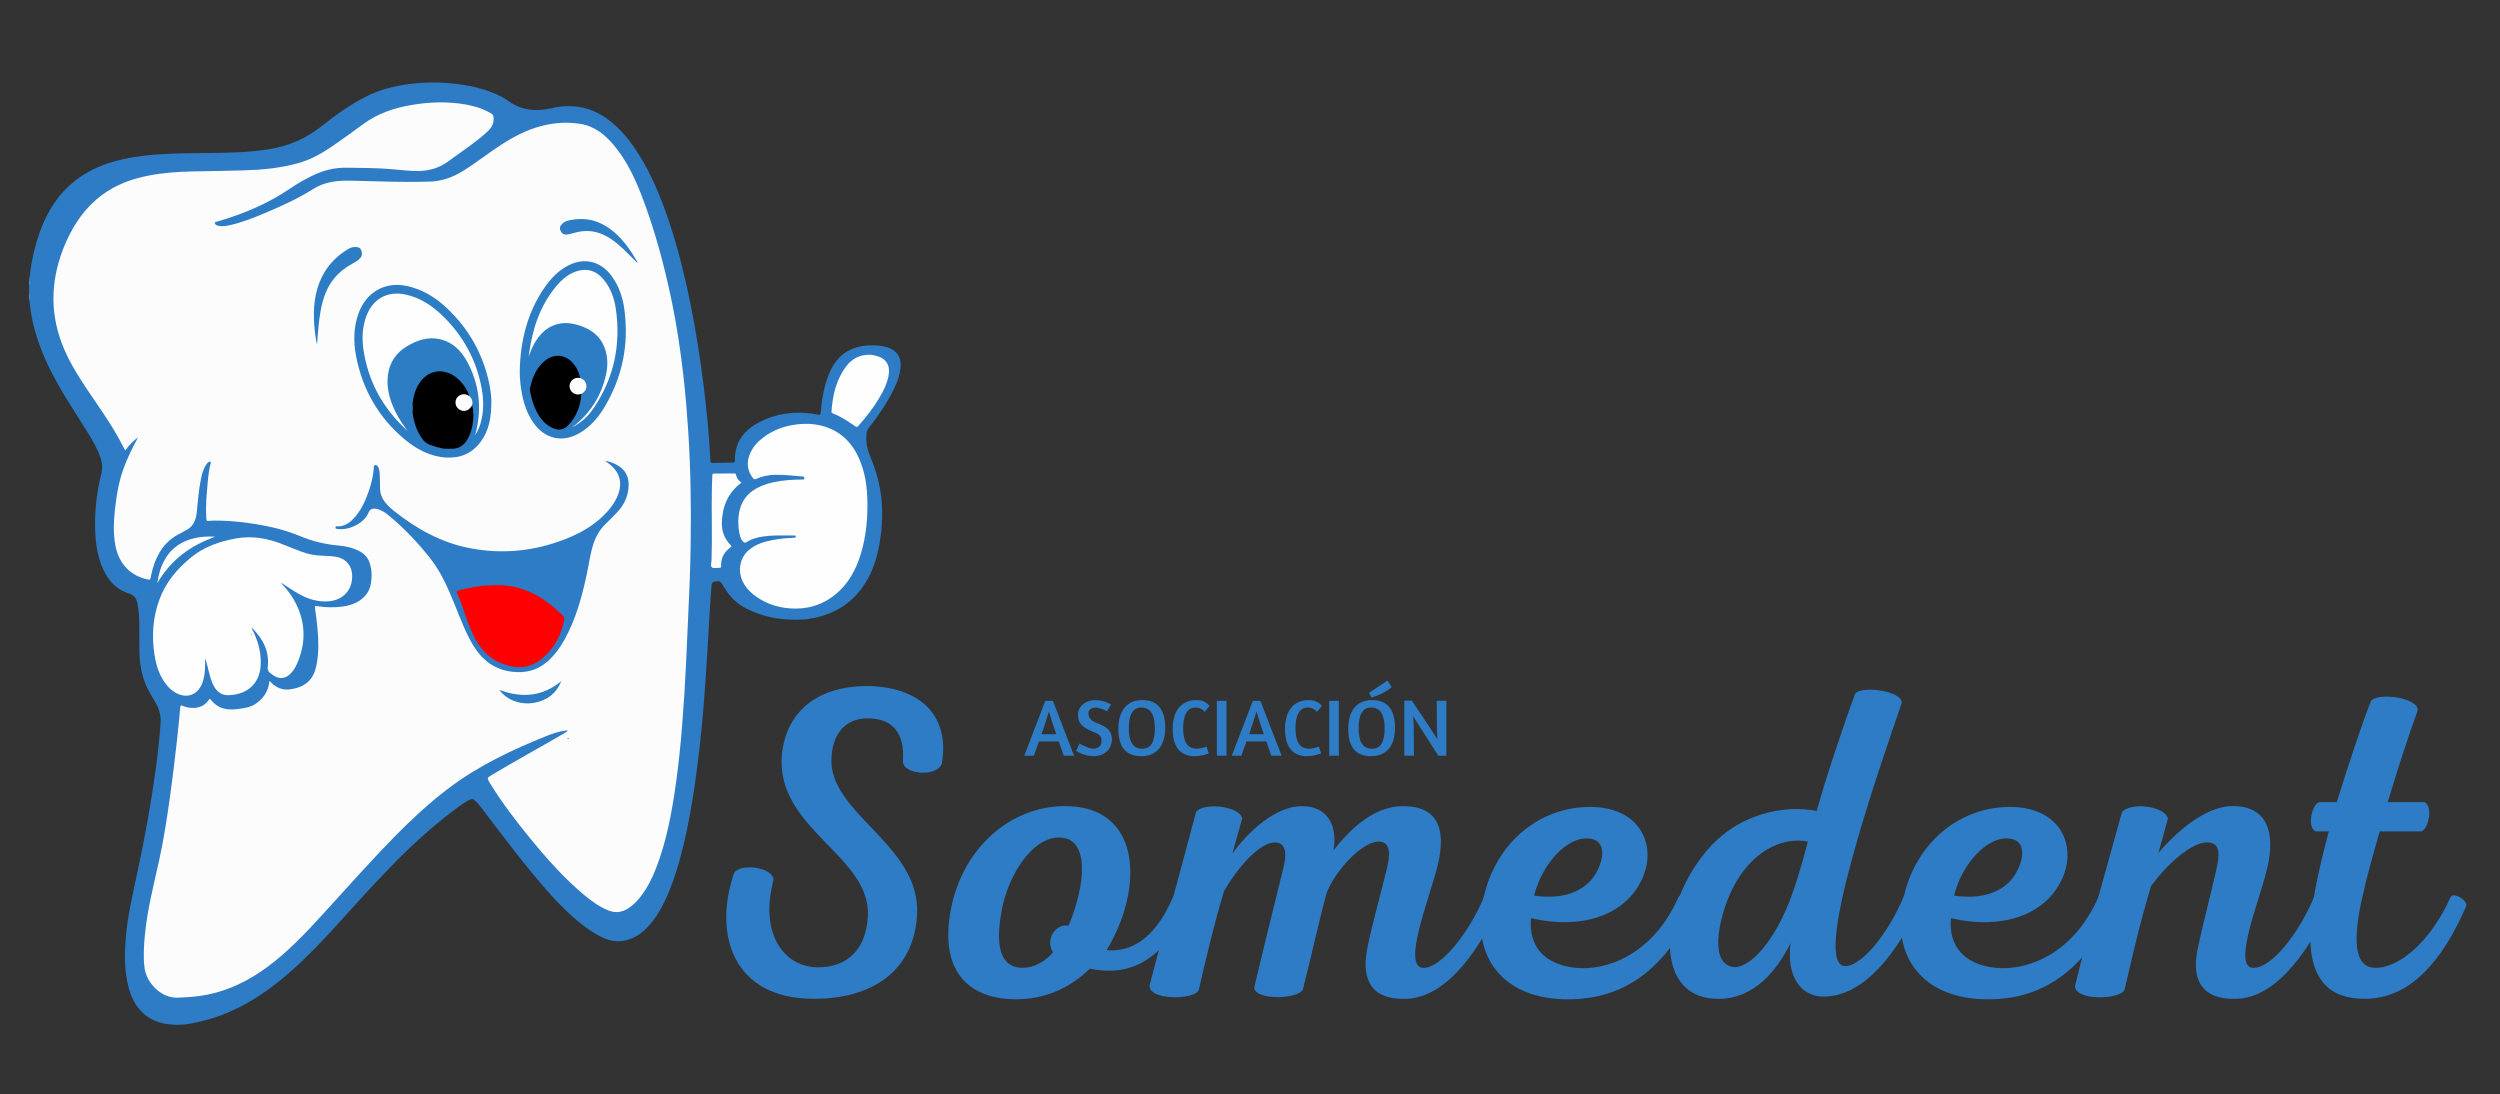
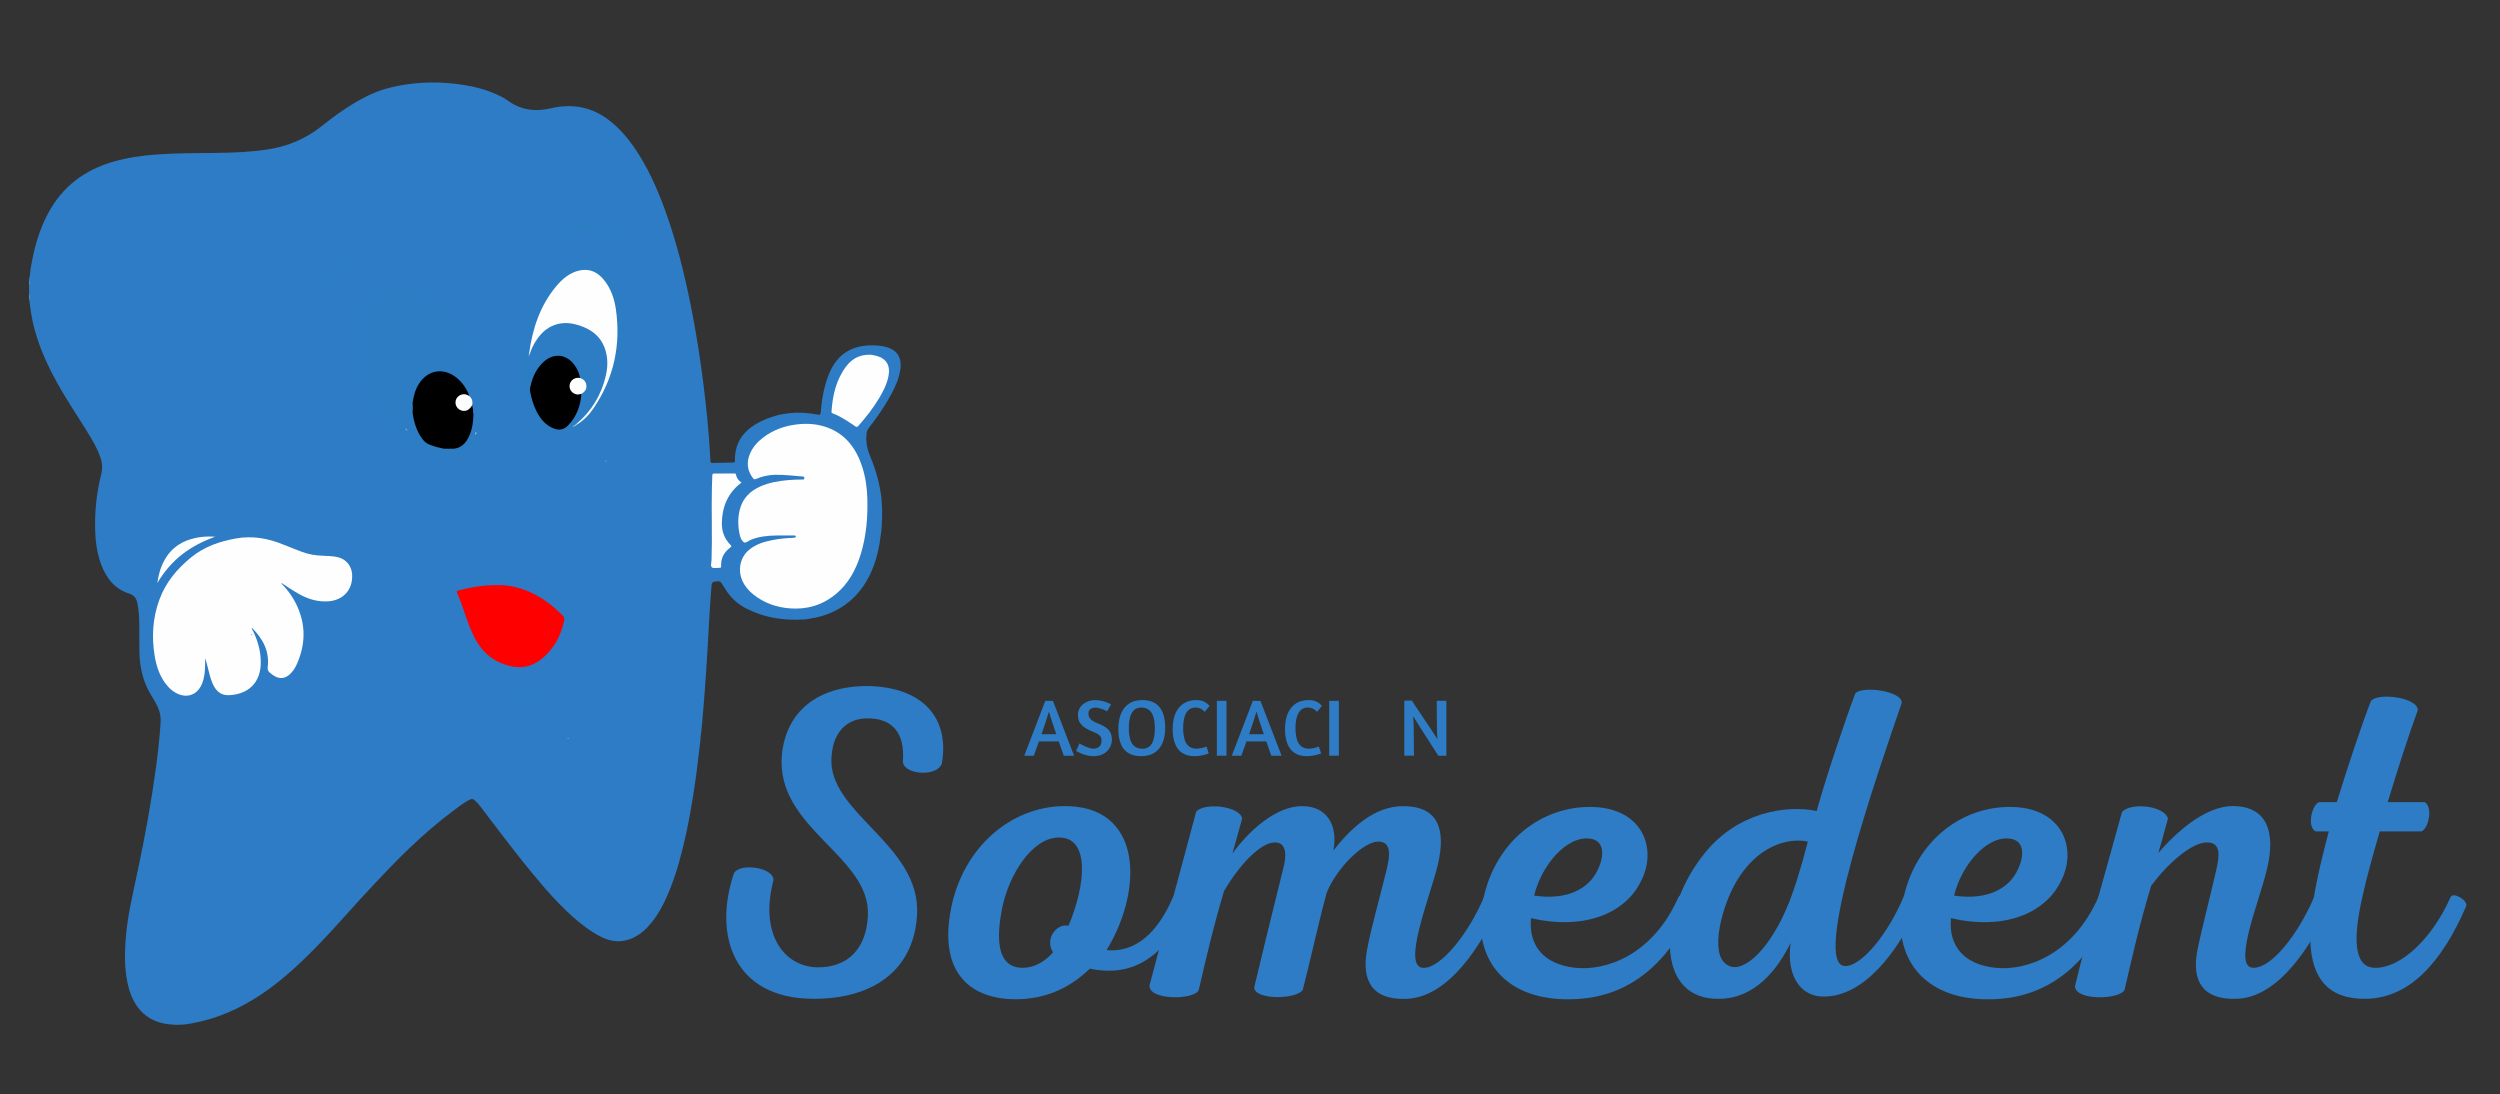
<svg xmlns="http://www.w3.org/2000/svg" id="Capa_1" x="0px" y="0px" viewBox="0 0 816.06 357.15" style="enable-background:new 0 0 816.06 357.15;" xml:space="preserve">
  <rect x="0" y="0" width="816.06" height="357.15" fill="#333333" stroke="none" />
  <style type="text/css"> .st0{fill:#2D7CC5;} .st1{fill:#4189CB;} .st2{fill:#7DAEDB;} .st3{fill:#84B2DD;} .st4{fill:#FCFCFC;} .st5{fill:#FEFEFE;} .st6{fill:#8AB6DE;} .st7{fill:#659FD4;} .st8{fill:#2D7DC5;} .st9{fill:#8CB7DF;} .st10{fill:#B7D2EB;} .st11{fill:#FE0000;} .st12{fill:#5385B3;} .st13{fill:#5382AC;} .st14{fill:#B5D1EA;} .st15{fill:#5086B8;} .st16{fill:#ACCBE8;} .st17{fill:#CFE1F1;} .st18{fill:#82B1DC;} .st19{fill:#A7C8E6;} </style>
  <g>
    <path class="st0" d="M56.35,334.46c-4.06-0.25-7.72-1.48-10.57-4.69c-2.28-2.57-3.48-5.69-4.18-9.04 c-0.94-4.5-0.93-9.06-0.62-13.63c0.54-7.91,2.44-15.55,4.06-23.25c2.35-11.12,4.39-22.31,5.91-33.59c0.63-4.7,1.13-9.41,1.46-14.13 c0.15-2.11-0.23-4.11-1.21-5.96c-0.56-1.06-1.15-2.1-1.78-3.11c-2.64-4.26-3.79-8.97-3.91-13.98c-0.07-2.97,0-5.95-0.04-8.93 c-0.04-2.44-0.12-4.89-0.63-7.29c-0.34-1.58-1.04-2.58-2.69-3.1c-4.73-1.49-7.53-5.1-9.22-9.76c-1.18-3.26-1.7-6.65-1.84-10.11 c-0.28-6.55,0.41-13,2-19.33c0.48-1.93,0.23-3.73-0.41-5.53c-1-2.8-2.51-5.34-4.05-7.84c-3.32-5.41-6.89-10.65-9.97-16.22 c-3.54-6.37-6.49-13-8.05-20.22c-0.43-2.01-0.72-4.05-0.95-6.1c-0.02-0.22,0.08-0.48-0.18-0.63c0-0.12,0-0.24,0-0.35 c0.18-0.46,0.04-0.94,0.09-1.41c-0.04-0.47,0.1-0.95-0.09-1.42c0-0.18,0-0.35,0-0.53c0.18-0.46,0.04-0.94,0.09-1.41 c-0.04-0.47,0.1-0.95-0.09-1.42c0-0.18,0-0.35,0-0.53c0.4-0.98,0.33-2.05,0.5-3.08c1-6.25,2.6-12.29,5.53-17.89 c4.72-9.04,12.1-14.5,21.5-17.21c4.54-1.31,9.19-1.97,13.88-2.32c6.47-0.48,12.95-0.46,19.44-0.53c5.77-0.06,11.54-0.29,17.26-1.18 c6.43-1,12.23-3.43,17.4-7.57c4.51-3.61,9.22-6.92,14.34-9.56c4.41-2.28,9.1-3.49,13.96-4.14c4.93-0.66,9.88-0.71,14.82-0.17 c5.37,0.59,10.61,1.71,15.5,4.24c0.66,0.34,1.32,0.69,1.92,1.13c4.36,3.28,9.16,3.89,14.3,2.68c7.01-1.65,13.48-0.46,19.27,4.12 c3.05,2.41,5.6,5.32,7.83,8.53c4.49,6.47,7.66,13.65,10.34,21.09c3.55,9.88,6.09,20.07,8.17,30.39c1.74,8.64,3.11,17.35,4.2,26.11 c0.92,7.39,1.68,14.79,2.11,22.23c0.05,0.88,0.13,1.76,0.15,2.65c0.01,0.48,0.15,0.67,0.64,0.66c2.26-0.07,4.53-0.12,6.79-0.16 c0.36-0.01,0.57-0.06,0.56-0.53c-0.14-6.47,3.34-10.41,8.59-12.94c5.87-2.83,12.06-3.44,18.4-2.16c0.84,0.17,0.97-0.07,1.03-0.86 c0.33-4.09,1.03-8.1,2.5-11.94c2.4-6.27,6.81-9.56,13.31-9.79c2.05-0.07,4.07,0.03,6.05,0.66c2.57,0.82,4.65,2.86,4.16,6.89 c-0.38,3.13-1.65,5.87-3.09,8.55c-2.02,3.76-4.45,7.24-7.05,10.59c-0.56,0.72-1.02,1.55-0.95,2.56c-0.11,0.69-0.11,1.38,0,2.07 c0.06,2.09,0.83,3.98,1.59,5.85c1.59,3.91,2.68,7.94,3.21,12.14c0.13,0.3-0.02,0.64,0.12,0.94c0.02,0.4,0.03,0.79,0.05,1.19 c0.15,0.6-0.06,1.22,0.12,1.81c0,1.2,0,2.4,0,3.6c-0.19,0.66,0.04,1.34-0.13,2c-0.01,0.39-0.03,0.79-0.05,1.18 c-0.14,0.3,0,0.64-0.12,0.94c-0.57,4.77-1.51,9.43-3.61,13.76c-3.61,7.47-9.38,12.07-17.17,14c-1.01,0.25-2.04,0.36-3.05,0.57 c-0.28,0.14-0.61-0.03-0.89,0.13c-0.33,0.02-0.66,0.03-0.98,0.05c-1.58,0.09-3.16,0.09-4.74,0c-0.33-0.02-0.66-0.03-0.99-0.05 c-0.28-0.17-0.6,0-0.88-0.13c-3.91-0.34-7.64-1.47-11.18-3.15c-2.68-1.27-5.01-3.12-6.75-5.65c-0.6-0.87-1.15-1.78-1.73-2.67 c-0.22-0.34-0.42-0.68-0.84-0.78c-0.33-0.11-0.65-0.11-0.98,0c-1.45,0.12-1.64,0.4-1.64,2.45c-0.17,0.35,0.01,0.75-0.13,1.1 c-0.01,0.34-0.03,0.67-0.04,1.01c-0.17,0.42,0.02,0.87-0.13,1.29c-0.01,0.39-0.03,0.79-0.04,1.18c-0.17,0.42,0.02,0.87-0.12,1.29 c-0.02,0.45-0.03,0.91-0.05,1.36c-0.18,0.48,0.02,0.99-0.13,1.47c-0.01,0.46-0.03,0.91-0.04,1.37c-0.18,0.48,0.02,0.98-0.12,1.46 c-0.02,0.51-0.03,1.02-0.05,1.53c-0.17,0.48,0.02,0.99-0.12,1.47c-0.01,0.46-0.03,0.91-0.04,1.37c-0.18,0.48,0.02,0.99-0.12,1.46 c-0.02,0.45-0.03,0.91-0.05,1.36c-0.18,0.48,0.02,0.99-0.12,1.47c-0.02,0.45-0.03,0.91-0.05,1.36c-0.18,0.48,0.02,0.99-0.12,1.47 c-0.02,0.45-0.03,0.9-0.05,1.35c-0.16,0.42,0.02,0.88-0.12,1.3c-0.01,0.4-0.03,0.79-0.04,1.19c-0.17,0.41,0.02,0.86-0.12,1.28 c-0.02,0.4-0.03,0.8-0.05,1.2c-0.18,0.41,0.02,0.86-0.13,1.28c-0.02,0.39-0.03,0.79-0.05,1.18c-0.16,0.36,0.01,0.76-0.12,1.12 c-0.02,0.39-0.03,0.79-0.05,1.18c-0.16,0.36,0.01,0.76-0.12,1.12c-0.01,0.34-0.03,0.67-0.04,1.01c-0.16,0.36,0.01,0.75-0.12,1.11 c-0.02,0.34-0.03,0.67-0.05,1.01c-0.15,0.3,0,0.63-0.12,0.93c-0.02,0.34-0.03,0.68-0.05,1.02c-0.17,0.35,0.01,0.75-0.13,1.11 c-0.01,0.28-0.03,0.56-0.04,0.84c-0.17,0.35,0.02,0.75-0.13,1.1c-0.01,0.28-0.03,0.55-0.04,0.83c-0.14,0.3,0,0.64-0.12,0.94 c-0.02,0.28-0.03,0.56-0.05,0.83c-0.15,0.3,0,0.64-0.13,0.94c-0.13,0.8-0.26,1.61-0.21,2.43c-0.15,0.29,0.01,0.63-0.13,0.93 c-0.35,2.93-0.68,5.86-1.06,8.79c-0.37,2.81-0.75,5.61-1.2,8.41c-0.65,3.99-1.34,7.97-2.19,11.92c-1.35,6.26-2.94,12.44-5.29,18.38 c-1.86,4.71-4.09,9.2-7.61,12.84c-2.27,2.35-4.99,3.95-8.19,4.34c-2.28,0.28-4.5-0.26-6.61-1.29c-2.41-1.17-4.59-2.68-6.7-4.35 c-3.43-2.71-6.53-5.79-9.49-9.02c-2.36-2.57-4.6-5.26-6.83-7.95c-3.49-4.2-6.8-8.55-10.14-12.88c-2.16-2.8-4.28-5.65-6.43-8.46 c-0.42-0.54-0.87-1.06-1.35-1.55c-0.97-1.01-1.42-1.09-2.67-0.37c-1.82,1.05-3.48,2.34-5.16,3.6c-4.8,3.61-9.33,7.56-13.71,11.71 c-4.02,3.81-7.84,7.82-11.65,11.86c-3.28,3.49-6.5,7.05-9.7,10.62c-3.28,3.67-6.61,7.27-10.06,10.77 c-5.34,5.42-10.94,10.52-17.22,14.73c-7,4.69-14.56,8-22.81,9.48c-0.49,0.09-0.99,0.16-1.48,0.23c-0.28,0.13-0.61-0.03-0.89,0.13 c-0.44,0.01-0.87,0.03-1.31,0.04C57.95,334.56,57.15,334.56,56.35,334.46z" />
    <path class="st1" d="M9.47,94.84c0.33,0.45,0.11,0.96,0.16,1.44c-0.06,0.06-0.11,0.05-0.16-0.02C9.47,95.79,9.47,95.31,9.47,94.84z " />
    <path class="st2" d="M9.47,91.48c0.38,0.43,0.07,0.93,0.16,1.4c-0.04,0.09-0.1,0.1-0.16,0.02C9.47,92.43,9.47,91.95,9.47,91.48z" />
    <path class="st1" d="M9.47,92.9c0.05,0,0.11-0.01,0.16-0.02c-0.05,0.48,0.18,0.99-0.16,1.43C9.47,93.84,9.47,93.37,9.47,92.9z" />
    <path class="st3" d="M9.47,96.26c0.05,0.01,0.1,0.01,0.16,0.02c-0.08,0.46,0.22,0.97-0.16,1.39C9.47,97.2,9.47,96.73,9.47,96.26z" />
-     <path class="st4" d="M184.76,238.47c-2.2,0.23-4.29,0.95-6.33,1.76c-11.22,4.5-22.12,9.64-31.91,17.02 c-6.07,4.57-11.66,9.71-17.02,15.14c-8.36,8.47-16.24,17.42-24.28,26.21c-5.65,6.18-11.4,12.25-18.14,17.19 c-5.86,4.29-12.2,7.43-19.27,8.87c-3.28,0.67-6.6,0.89-9.94,1c-5.3,0.17-10.13-4.87-10.71-9.87c-0.41-3.5-0.2-6.97,0.12-10.45 c0.77-8.29,2.87-16.32,4.65-24.41c1.54-7,2.62-14.09,3.61-21.19c0.85-6.11,1.59-12.23,2.26-18.36c0.38-3.47,0.73-6.94,1.03-10.41 c0.07-0.78,0.25-0.82,0.87-0.54c1.08,0.47,2.23,0.67,3.42,0.65c2.08-0.03,3.79-0.81,5.01-2.59c0.25-0.36,0.42-0.48,0.73-0.08 c2.54,3.33,5.99,3.49,9.62,2.92c1.61-0.26,3.26-0.49,4.69-1.41c2.71-1.75,4.46-4.17,4.77-7.59c0.34,0.1,0.49,0.4,0.7,0.61 c1.67,1.59,3.63,2.38,5.88,2.09c6.13-0.77,8.1-4.1,8.88-8.39c0.68-3.78,0.59-7.58,0.25-11.38c-0.2-2.3-0.52-4.58-0.84-6.86 c-0.08-0.6,0.11-0.62,0.56-0.55c2.82,0.45,5.64,0.53,8.47,0.14c1.94-0.27,3.81-0.81,5.49-1.9c2.07-1.34,3.36-3.25,3.76-5.75 c0.37-2.31,0.29-4.6-0.51-6.82c-0.51-1.43-1.4-2.51-2.7-3.28c-2.27-1.35-4.75-1.92-7.31-2.16c-4.34-0.39-8.53-1.35-12.59-3.06 c-5.33-2.23-10.93-3.45-16.61-4.25c-3.86-0.54-7.73-0.88-11.63-0.83c-0.42,0-0.83,0.02-1.25,0.06c-1.08,0.12-1.08,0.13-1.16-1.04 c-0.23-3.73,0.11-7.44,0.44-11.14c0.2-2.24,0.41-4.48,1.01-6.65c0.17-0.6-0.21-0.5-0.48-0.42c-0.42,0.12-0.67,0.5-0.92,0.84 c-1.09,1.53-1.5,3.33-1.86,5.14c-0.69,3.51-0.94,7.08-1.31,10.63c-0.29,2.71-1.33,4.78-3.82,5.91c-0.53,0.24-1.02,0.6-1.54,0.85 c-4.8,2.32-7.54,6.37-8.99,11.51c-0.28,0.99-0.49,2.01-0.7,3.02c-0.1,0.48-0.23,0.64-0.76,0.53c-5.75-1.12-9.59-5.09-10.73-11.09 c-0.73-3.84-0.58-7.69-0.17-11.55c0.52-4.82,1.29-9.59,3.03-14.13c1.27-3.33,2.82-6.52,4.54-9.65c-1.6,1.19-2.99,2.6-4.21,4.29 c-0.65-1.25-1.26-2.44-1.9-3.61c-3.19-5.83-7.09-11.17-10.76-16.67c-3.1-4.66-6.03-9.42-8.03-14.72 c-4.19-11.11-3.38-22.04,1.26-32.76c2.72-6.28,6.54-11.72,12.02-15.75c4.48-3.3,9.53-5.13,14.88-6.19 c4.79-0.95,9.64-1.29,14.5-1.39c5.56-0.12,11.12-0.18,16.67-0.34c6.06-0.18,12.09-0.74,17.97-2.4c4.26-1.2,8.05-3.43,11.69-5.96 c3.16-2.2,6.29-4.45,9.39-6.74c4.66-3.44,9.91-5.22,15.48-6.2c4.76-0.84,9.55-1.14,14.36-0.69c4.15,0.39,8.18,1.21,11.88,3.36 c0.61,0.35,0.82,0.77,0.86,1.49c0.09,1.7-0.5,3.01-1.68,4.14c-1.94,1.87-4.06,3.5-6.22,5.08c-2.34,1.71-4.7,3.39-7.05,5.08 c-2.8,2.02-5.92,2.94-9.32,3.03c-2.87,0.07-5.71-0.3-8.56-0.55c-5.02-0.46-10.05-0.44-15.08-0.52c-3.8-0.06-7.38,0.77-10.82,2.4 c-2.74,1.29-5.36,2.81-7.87,4.51c-7.21,4.9-15.09,8.16-23.33,10.59c-0.05,0.02-0.12,0.01-0.16,0.04c-0.29,0.21-0.92,0.01-0.9,0.52 c0.02,0.48,0.5,0.73,0.95,0.85c1.25,0.35,2.49,0.15,3.71-0.11c4.18-0.89,8.14-2.5,12.07-4.16c5.3-2.24,10.54-4.63,15.43-7.73 c3.91-2.47,8.21-2.78,12.62-2.67c8.5,0.21,17,0.58,25.51,0.29c3.97-0.14,7.49-1.46,10.83-3.54c3.39-2.11,6.56-4.54,9.85-6.81 c4.41-3.05,8.97-5.77,14.08-7.36c4.65-1.44,9.38-1.89,14.17-1.14c4.68,0.73,8.19,3.54,11.17,7.16c3.97,4.81,6.66,10.41,8.91,16.24 c4.32,11.21,7.4,22.81,9.85,34.6c1.67,8.04,2.87,16.15,3.8,24.31c0.69,6.04,1.18,12.11,1.58,18.18c0.8,12.31,0.95,24.63,0.78,36.95 c-0.12,8.69-0.53,17.36-0.93,26.04c-0.19,4.06-0.35,8.13-0.55,12.19c-0.32,6.86-0.74,13.71-1.29,20.55 c-0.52,6.44-1.15,12.86-2.06,19.26c-1.34,9.42-3.04,18.76-6.52,27.64c-1.32,3.38-2.95,6.59-5.21,9.42c-1.12,1.41-2.4,2.64-3.91,3.6 c-2.09,1.33-4.24,1.53-6.53,0.58c-3.01-1.25-5.6-3.17-8.09-5.26c-6.39-5.4-11.94-11.66-17.26-18.16c-4.7-5.74-9.2-11.64-13.12-18 c-1.08-1.75-1.07-1.78,0.66-2.82c7.46-4.46,15.08-8.62,22.59-12.99c0.68-0.39,1.34-0.81,2.01-1.22 C185.24,238.22,184.96,238.45,184.76,238.47z" />
    <path class="st5" d="M82.2,205.22c1.75,3.25,2.8,6.71,2.92,10.41c0.24,7.41-4.31,11.1-10.53,11.3c-1.99,0.06-3.52-0.88-4.57-2.61 c-1.05-1.73-1.5-3.67-1.98-5.6c-0.33-1.3-0.65-2.61-1.03-3.9c-0.1,1.65,0,3.29-0.22,4.92c-0.2,1.48-0.51,2.93-1.22,4.26 c-1.45,2.7-4.18,3.76-7.02,2.7c-1.96-0.73-3.45-2.09-4.67-3.77c-1.9-2.64-2.87-5.66-3.39-8.84c-1.03-6.26-0.65-12.41,1.55-18.39 c2.08-5.65,5.76-10.02,10.36-13.77c4.3-3.51,9.22-5.18,14.53-6.15c5.44-0.99,10.57-0.07,15.6,2c1.94,0.8,3.91,1.52,5.86,2.29 c2.25,0.89,4.59,1.25,6.99,1.34c1.62,0.06,3.25,0.1,4.85,0.46c2.68,0.6,4.53,2.79,4.71,5.57c0.31,4.94-2.79,8.46-7.69,8.84 c-3.59,0.27-6.83-0.76-9.91-2.52c-1.65-0.94-3.23-1.98-4.8-3.04c-0.2-0.14-0.39-0.34-0.79-0.35c1.66,1.68,3.06,3.42,4.18,5.39 c3.82,6.75,4.16,13.69,1.07,20.81c-0.58,1.35-1.34,2.59-2.45,3.58c-1.53,1.36-3.16,1.55-4.93,0.54c-0.5-0.28-0.95-0.66-1.42-1 c-0.64-0.46-0.92-1.08-0.82-1.87c0.65-5.2-1.54-9.25-5.03-12.76c-0.04-0.04-0.1-0.06-0.14-0.03 C82.14,205.08,82.16,205.15,82.2,205.22z" />
    <path class="st5" d="M255.62,174.79c-2.92-0.01-5.83,0.01-8.69,0.79c-1.11,0.3-2.18,0.71-3.15,1.35c-0.54,0.35-0.92,0.2-1.3-0.21 c-0.55-0.6-0.83-1.35-1.01-2.15c-0.6-2.72-0.68-5.45,0-8.16c0.97-3.88,3.48-6.19,6.76-7.64c2.85-1.26,5.85-1.76,8.89-2.04 c1.62-0.15,3.25-0.19,4.87-0.2c0.31,0,0.56-0.03,0.56-0.48c-0.01-0.37-0.17-0.47-0.48-0.5c-3.03-0.23-6.06-0.63-9.11-0.56 c-2.14,0.05-4.2,0.48-6.18,1.36c-0.44,0.2-0.69,0.12-0.98-0.26c-1.83-2.36-2.19-4.95-1.08-7.77c0.95-2.4,2.61-4.16,4.55-5.61 c3.28-2.46,6.96-3.72,10.89-4.18c3.43-0.4,6.81-0.16,10.08,1.08c5.74,2.17,9.25,6.7,11.22,12.8c1.07,3.31,1.55,6.75,1.66,10.24 c0.18,6.16-0.33,12.23-2.11,18.12c-1.59,5.23-4.1,9.81-8.2,13.18c-4.43,3.65-9.47,5.06-14.98,4.64c-4.28-0.33-8.24-1.67-11.76-4.41 c-1.53-1.19-2.82-2.63-3.68-4.48c-1.67-3.57-0.81-7.76,2.1-10.2c2.25-1.89,4.91-2.66,7.64-3.2c2.11-0.42,4.24-0.65,6.38-0.72 c0.28-0.01,0.57-0.05,0.85-0.07c0.23-0.02,0.4-0.09,0.39-0.39c-0.01-0.33-0.22-0.32-0.43-0.32 C258.1,174.79,256.86,174.79,255.62,174.79z" />
    <path class="st5" d="M283.75,115.79c0.61-0.02,1.51,0.14,2.38,0.38c3.21,0.87,4.57,3.16,3.9,6.56c-0.5,2.57-1.65,4.86-2.95,7.06 c-1.97,3.34-4.35,6.35-6.89,9.23c-0.35,0.4-0.59,0.42-1.03,0.13c-2.35-1.61-4.71-3.21-7.38-4.23c-0.25-0.1-0.38-0.23-0.36-0.53 c0.36-5.41,1.54-10.55,4.86-14.88C278.1,117.15,280.48,115.8,283.75,115.79z" />
    <path class="st5" d="M242.04,157.53c-4.38,3.26-6.31,7.76-6.41,13.18c-0.05,2.77,0.89,5.22,2.83,7.18 c0.35,0.36,0.38,0.51-0.05,0.83c-2.02,1.46-3.14,3.45-3.02,6.08c0.02,0.45-0.14,0.56-0.53,0.55c-0.84-0.03-1.92,0.28-2.47-0.15 c-0.55-0.42-0.15-1.6-0.12-2.44c0.26-7.88-0.07-15.75,0.11-23.63c0.03-1.3,0.12-2.6,0.13-3.9c0.01-0.5,0.16-0.65,0.63-0.65 c2.15,0.01,4.3-0.02,6.45-0.03c0.24,0,0.52-0.09,0.61,0.3c0.13,0.58,0.35,1.12,0.69,1.61C241.21,156.9,241.62,157.26,242.04,157.53 z" />
    <path class="st5" d="M51.36,190.33c0.34-2.61,1.03-5.1,2.28-7.39c2.31-4.24,5.91-6.47,10.34-7.38c2.06-0.42,4.13-0.51,6.23-0.37 c-3.84,1.41-7.47,3.22-10.74,5.77C56.18,183.52,53.51,186.66,51.36,190.33z" />
    <path class="st6" d="M82.18,207.48c-0.17-0.15-0.31-0.32-0.29-0.6c0.26,0.03,0.36,0.22,0.46,0.42 C82.3,207.36,82.24,207.42,82.18,207.48z" />
    <path class="st7" d="M184.94,241.05c0.18-0.16,0.4-0.14,0.61-0.14c0.11,0,0.24,0.02,0.18,0.16c-0.03,0.08-0.16,0.12-0.24,0.18 C185.36,241.02,185.12,241.12,184.94,241.05z" />
    <path class="st0" d="M198.07,150.52c1,0.21,1.96,0.57,2.88,1.02c3.25,1.58,4.6,4.24,4.19,7.95c-0.34,3-1.61,5.5-3.59,7.63 c-1.28,1.38-2.62,2.69-3.96,4c-1.9,1.86-3.17,4.09-3.97,6.68c-1.03,3.32-1.45,6.77-2.19,10.15c-1.58,7.25-3.56,14.36-7.17,20.86 c-1.5,2.69-3.29,5.14-5.6,7.16c-3.36,2.94-7.23,3.8-11.51,3.3c-5.66-0.67-9.76-3.75-12.72-8.67c-2.42-4.01-4.03-8.42-5.8-12.75 c-2.24-5.48-4.52-10.96-8.19-15.6c-4.01-5.08-8.45-9.76-13.39-13.88c-1.24-1.03-2.57-1.94-4.17-2.27 c-1.29-0.27-2.14,0.09-2.63,1.33c-1.24,3.11-6.06,5.8-10.11,5.23c-0.31-0.04-0.65-0.05-0.63-0.53c0.02-0.52,0.4-0.32,0.63-0.31 c2.11,0.05,3.76-0.98,5.18-2.45c2.46-2.56,3.92-5.74,5.07-9.09c0.84-2.44,1.45-4.95,1.63-7.56c0.02-0.3-0.15-0.77,0.35-0.87 c0.52-0.1,0.87,0.16,1.1,0.63c0.39,0.81,0.46,1.69,0.5,2.58c0.07,1.5,0.05,3,0.1,4.5c0.08,2.33,1.17,4.07,2.71,5.6 c0.57,0.57,1.17,1.11,1.8,1.61c7.38,5.84,15.37,10.32,24.61,12.13c10.76,2.1,21.21,1.06,31.44-2.96c4.52-1.78,8.71-4.09,12.26-7.54 c1.98-1.92,3.71-4.05,4.77-6.69c1.61-4.03,0.69-7.52-2.65-10.17c-0.36-0.28-0.74-0.54-1.11-0.81 C197.86,150.54,197.9,150.46,198.07,150.52z" />
    <path class="st8" d="M160.39,130.97c-0.01,5.34-0.77,9.5-3.35,13.06c-2.8,3.88-6.63,5.56-11.24,5.33 c-5.34-0.28-9.87-2.69-13.91-6.11c-8.3-7.01-13.54-16.03-15.64-26.94c-0.9-4.68-0.88-9.38,0.75-13.93 c2.51-7.02,8.66-10.53,15.71-9.05c5.06,1.06,9.35,3.68,13.12,7.22c7.16,6.72,11.85,14.99,13.91,24.83 C160.17,127.54,160.41,129.73,160.39,130.97z" />
    <path class="st8" d="M169.66,120.84c0.24-9.71,2.51-18.78,7.97-26.81c2.12-3.11,4.67-5.78,8.02-7.45 c5.26-2.63,10.56-1.25,14.09,3.64c2.28,3.16,3.52,6.79,4.05,10.64c1.6,11.64-0.65,22.47-6.7,32.41c-1.94,3.19-4.39,5.92-7.55,7.88 c-5.82,3.61-11.92,2.22-15.73-3.61c-2.18-3.33-3.23-7.1-3.77-11.04C169.78,124.62,169.64,122.74,169.66,120.84z" />
    <path class="st8" d="M103.28,111.62c-0.41-2.41-0.71-4.83-0.8-7.27c-0.19-5.51,0.6-10.8,3.49-15.57c1.94-3.21,4.6-5.64,7.74-7.52 c0.75-0.45,1.57-0.66,2.44-0.63c0.74,0.03,1.43,0.19,1.74,1c0.33,0.88,0.44,1.77-0.26,2.56c-0.7,0.8-1.58,1.32-2.49,1.81 c-2.33,1.27-4.43,2.84-6.13,4.95c-2.49,3.1-3.69,6.77-4.38,10.66c-0.59,3.3-0.84,6.65-1.06,9.99 C103.47,111.74,103.38,111.74,103.28,111.62z" />
    <path class="st8" d="M208.01,85.8c-1.46-1.45-2.88-2.92-4.36-4.33c-2.52-2.41-5.21-4.55-8.57-5.55c-2.55-0.76-5.09-0.63-7.62,0.09 c-0.79,0.22-1.58,0.46-2.4,0.54c-1.06,0.11-1.67-0.28-2.13-1.35c-0.39-0.89,0-1.53,0.57-2.12c1.02-1.05,2.37-1.19,3.68-1.39 c5.18-0.77,9.67,0.86,13.59,4.34c2.94,2.61,5.19,5.81,7.15,9.26c0.06,0.1,0.11,0.21,0.14,0.32 C208.07,85.66,208.03,85.72,208.01,85.8z" />
    <path class="st8" d="M183.22,222.34c-1.59,4.01-4.55,6.19-8.5,7.01c-4.5,0.94-9.25-0.72-11.7-4.13 C170.32,227.9,177.07,227.43,183.22,222.34z" />
-     <path class="st9" d="M103.28,111.62c0.1,0,0.19,0,0.29,0c0.04,0.25,0.06,0.49-0.04,0.75C103.29,112.17,103.24,111.91,103.28,111.62 z" />
    <path class="st2" d="M198.07,150.52c-0.06,0.06-0.12,0.13-0.18,0.19c-0.14-0.07-0.28-0.14-0.46-0.23 C197.72,150.28,197.9,150.36,198.07,150.52z" />
    <path class="st10" d="M91.75,190.35c0.26,0.05,0.43,0.13,0.41,0.26c-0.03,0.31-0.17,0.07-0.25,0.01 C91.86,190.58,91.84,190.5,91.75,190.35z" />
    <path class="st11" d="M162.27,191c7.1-0.12,13.78,2.91,19.61,8.22c0.55,0.5,1.06,1.07,1.65,1.53c0.61,0.49,0.76,1.04,0.61,1.81 c-1.04,5.07-3.38,9.3-7.34,12.52c-4.19,3.39-8.69,3.28-13.36,1.33c-4.28-1.78-7.07-5.13-9.06-9.33c-1.59-3.38-2.66-6.97-3.93-10.48 c-0.38-1.04-0.79-2.07-1.23-3.09c-0.2-0.45-0.2-0.61,0.34-0.75C153.49,191.72,157.45,191,162.27,191z" />
-     <path class="st5" d="M155.39,140.97c1.93-7.98,1.01-15.6-2.83-22.78c-2.02-3.78-4.9-6.63-9.16-7.51 c-3.82-0.79-7.28,0.39-10.54,2.34c-3.62,2.15-5.8,5.37-6.27,9.72c-0.37,3.36,0.34,6.55,1.57,9.64c1.09,2.74,2.61,5.21,4.34,7.55 c-0.06,0.08-0.14,0.09-0.22,0.02c-7.52-7.06-12.23-15.72-13.69-26.19c-0.44-3.17-0.29-6.35,0.62-9.44 c1.89-6.48,6.98-9.59,13.34-8.14c4.8,1.09,8.77,3.76,12.25,7.21c6.42,6.37,10.66,14.05,12.38,23.15c0.75,3.97,0.8,7.96-0.39,11.88 c-0.31,1.01-0.72,1.98-1.24,2.89C155.24,141.32,155.35,141.13,155.39,140.97z" />
    <path d="M154.55,135.05c-0.04,2.59-0.38,5.1-1.49,7.48c-1.1,2.34-2.7,3.84-5.29,3.96c-0.9,0.11-1.81,0.11-2.71,0 c-1.66-0.31-3.27-0.73-4.86-1.35c-1.06-0.41-1.81-1.1-2.46-2.02c-1.8-2.54-2.68-5.42-3.07-8.51c-0.1-1-0.1-2,0-3 c0.31-2.25,0.85-4.41,2.08-6.33c2.73-4.28,7.43-5.32,11.56-2.52c2.22,1.51,3.74,3.62,4.78,6.13c0.04,0.1,0.03,0.22,0.04,0.33 c-0.36,0.13-0.65-0.13-0.97-0.21c-1.18-0.31-2.48,0.27-3.01,1.37c-0.46,0.94-0.14,2.25,0.71,2.92c0.97,0.78,2.36,0.73,3.28-0.08 c0.34-0.3,0.51-0.79,0.97-0.95c0.11,0.49,0.21,0.97,0.32,1.46C154.57,134.17,154.37,134.63,154.55,135.05z" />
    <path class="st5" d="M154.1,132.29c-0.84,1.5-2.01,2.11-3.35,1.75c-1.53-0.41-2.41-1.98-1.94-3.47c0.46-1.46,2.16-2.26,3.62-1.7 c0.24,0.09,0.45,0.24,0.68,0.36C154.09,130.02,154.4,131.05,154.1,132.29z" />
    <path class="st12" d="M134.66,131.63c0,1,0,2,0,3C134.42,133.62,134.42,132.63,134.66,131.63z" />
    <path class="st13" d="M145.06,146.5c0.9,0,1.81,0,2.71,0C146.87,146.75,145.96,146.74,145.06,146.5z" />
    <path class="st14" d="M155.39,140.97c0.05,0.11,0.1,0.23,0.15,0.34c-0.08,0.25-0.19,0.46-0.46,0.64 C155.11,141.56,155.2,141.25,155.39,140.97z" />
    <path class="st15" d="M154.55,135.05c-0.21-0.42-0.16-0.86-0.13-1.31C154.71,134.16,154.51,134.62,154.55,135.05z" />
    <path class="st16" d="M132.28,139.96c0.07-0.01,0.14-0.02,0.22-0.02c0.21,0.1,0.33,0.28,0.51,0.67 C132.64,140.38,132.43,140.22,132.28,139.96z" />
    <path class="st5" d="M172.72,115.35c1.09-8.04,3.55-15.5,8.71-21.76c2.06-2.49,4.46-4.55,7.64-5.28c3.45-0.8,6.16,0.57,8.29,3.33 c2.11,2.73,3.21,5.96,3.69,9.37c1.65,11.72-0.7,22.51-7.28,32.23c-1.44,2.13-3.21,3.96-5.39,5.3c-0.18,0.07-0.22-0.02-0.18-0.18 c4.86-4.15,8.09-9.38,9.56-15.76c0.6-2.58,0.69-5.19,0.01-7.78c-1.24-4.71-4.48-7.26-8.76-8.62c-2.19-0.7-4.42-1-6.7-0.49 c-2.94,0.66-5.18,2.41-6.93,4.9c-1.09,1.55-1.92,3.25-2.5,5.08C172.6,115.71,172.65,115.54,172.72,115.35z" />
    <path d="M189.77,128.59c-0.26,3.91-1.55,7.33-4.23,10.17c-1.42,1.51-2.96,1.82-4.82,1.09c-2.65-1.04-4.33-3.1-5.6-5.61 c-1.07-2.11-1.7-4.39-2.13-6.72c-0.11-0.61,0.14-1.21,0.27-1.8c0.69-2.98,1.98-5.6,4.24-7.64c3.23-2.94,7.4-2.52,9.99,1.03 c0.93,1.27,1.62,2.66,1.82,4.27c-0.27,0.21-0.6,0.14-0.9,0.18c-1.5,0.24-2.34,1.35-2.18,2.89c0.12,1.2,1.3,2.11,2.65,2.06 C189.18,128.51,189.49,128.35,189.77,128.59z" />
    <path class="st5" d="M189.77,128.59c-0.47,0.04-0.93,0.24-1.42,0.17c-1.47-0.21-2.51-1.43-2.43-2.86c0.08-1.47,1.3-2.58,2.8-2.57 c0.2,0,0.39,0.04,0.59,0.07c1.15,0.34,1.93,1.08,2.09,2.33C191.58,127.09,190.84,127.96,189.77,128.59z" />
    <path class="st17" d="M188.21,138.35c0.06,0.06,0.12,0.12,0.18,0.18c-0.23,0.26-0.53,0.41-0.84,0.53c-0.1,0.07-0.19,0.06-0.26-0.04 C187.59,138.8,187.9,138.58,188.21,138.35z" />
-     <path class="st18" d="M172.72,115.35c0.05,0.12,0.01,0.29,0.18,0.34c0.01,0.24-0.06,0.43-0.29,0.62 C172.54,115.95,172.51,115.64,172.72,115.35z" />
+     <path class="st18" d="M172.72,115.35c0.05,0.12,0.01,0.29,0.18,0.34c0.01,0.24-0.06,0.43-0.29,0.62 C172.54,115.95,172.51,115.64,172.72,115.35" />
    <path class="st19" d="M187.29,139.03c0.09,0.01,0.18,0.02,0.26,0.04c-0.18,0.11-0.37,0.23-0.57,0.35 C186.93,139.1,187.12,139.07,187.29,139.03z" />
  </g>
  <g>
    <g>
      <path class="st0" d="M343.7,228.77l6.9,17.91h-3.36l-1.64-4.68h-6.45l-1.69,4.68h-3.12l6.88-17.91H343.7z M342.4,232.28 c-0.48,1.56-1.32,4.31-2.41,7.38h4.79C343.67,236.52,342.83,233.74,342.4,232.28z" />
      <path class="st0" d="M362.95,241.44c0,2.7-2.09,5.4-5.95,5.4c-2.75,0-5.03-1.3-5.74-1.72l1.11-2.43c0.03,0.03,2.91,1.69,4.42,1.69 c1.85,0,2.78-0.98,2.78-2.62c0-1.59-1.01-2.17-2.64-2.83c-3.17-1.32-5.08-2.57-5.08-5.63c0-2.59,2.35-4.76,5.63-4.76 c2.46,0,4.68,1.06,5.18,1.4l-1.3,2.27c0-0.03-2.12-1.22-3.73-1.22c-1.27,0-2.35,0.58-2.35,1.85c0,1.59,1,2.49,3.17,3.33 C361.26,237.28,362.95,238.5,362.95,241.44z" />
      <path class="st0" d="M372.55,246.83c-5.29,0-7.49-3.28-7.49-8.89c0-5.53,2.46-9.42,7.83-9.42c5.26,0,7.46,3.47,7.46,9.05 C380.35,243.07,377.89,246.83,372.55,246.83z M372.92,244.4c3.07,0,4.05-2.8,4.05-6.56c0-3.57-0.79-6.88-4.44-6.88 c-3.07,0-4.05,2.91-4.05,6.69C368.48,241.22,369.27,244.4,372.92,244.4z" />
      <path class="st0" d="M393.84,243.71l0.74,2.22c-0.03,0-2.01,0.9-4.68,0.9c-4.71,0-7.11-3.12-7.11-8.89c0-5.55,2.51-9.42,7.8-9.42 c2.12,0,3.41,0.93,4.26,1.9l-1.61,1.93c-0.85-0.9-1.75-1.4-2.96-1.4c-3.02,0-4.07,2.96-4.07,6.69c0,3.7,0.93,6.74,4.31,6.74 C392.12,244.4,393.6,243.76,393.84,243.71z" />
      <path class="st0" d="M400.36,228.77v17.91h-3.15v-17.91H400.36z" />
      <path class="st0" d="M411.44,228.77l6.9,17.91h-3.36l-1.64-4.68h-6.45l-1.69,4.68h-3.12l6.88-17.91H411.44z M410.15,232.28 c-0.48,1.56-1.32,4.31-2.41,7.38h4.79C411.42,236.52,410.57,233.74,410.15,232.28z" />
      <path class="st0" d="M430.51,243.71l0.74,2.22c-0.03,0-2.01,0.9-4.68,0.9c-4.71,0-7.11-3.12-7.11-8.89c0-5.55,2.51-9.42,7.8-9.42 c2.12,0,3.41,0.93,4.26,1.9l-1.61,1.93c-0.85-0.9-1.75-1.4-2.96-1.4c-3.02,0-4.07,2.96-4.07,6.69c0,3.7,0.93,6.74,4.31,6.74 C428.79,244.4,430.27,243.76,430.51,243.71z" />
      <path class="st0" d="M437.04,228.77v17.91h-3.15v-17.91H437.04z" />
-       <path class="st0" d="M455.37,237.57c0,5.5-2.46,9.26-7.8,9.26c-5.29,0-7.48-3.28-7.48-8.89c0-5.53,2.46-9.42,7.83-9.42 C453.17,228.53,455.37,231.99,455.37,237.57z M451.98,237.84c0-3.57-0.79-6.88-4.44-6.88c-3.07,0-4.05,2.91-4.05,6.69 c0,3.57,0.79,6.74,4.44,6.74C451,244.4,451.98,241.59,451.98,237.84z M447.64,227.68l-0.74-1.53l6-4.02l1.38,2.17 C451.85,226.54,447.67,227.68,447.64,227.68z" />
      <path class="st0" d="M472.13,228.77v17.93h-2.62l-6.03-9.42c-0.66-1-1.53-2.43-2.22-3.52c0.11,1.14,0.21,2.43,0.21,3.54l0.08,9.36 h-3.15v-17.96h2.46l6.22,9.31c0.69,1,1.45,2.22,2.14,3.28c-0.08-1.14-0.16-2.35-0.16-3.17l-0.08-9.36H472.13z" />
    </g>
    <g>
      <path class="st0" d="M294.71,248.82c0.87-10.41-4.19-14.32-11.42-14.32c-5.21-0.14-11.28,2.89-11.86,12.58 c-1.45,18.36,29.35,28.63,27.91,51.62c-1.01,17.93-14.32,27.47-33.98,27.33c-26.32-0.14-32.54-21.26-25.74-41.07 c2.02-3.33,12.87-1.88,12.87,2.31c-4.63,17.5,3.33,28.2,14.17,28.49c10.12,0.14,16.05-6.07,16.63-16.63 c1.16-19.81-30.37-28.63-28.05-52.92c1.45-14.03,11.71-22.41,28.34-22.27c17.64,0.43,26.46,10.41,23.86,25.3 C305.99,253.59,295.43,253.02,294.71,248.82z" />
      <path class="st0" d="M361.23,310.13c7.09,0.72,15.47-2.75,21.69-17.35c0.87-1.73,5.93,1.01,5.06,2.89 c-9.4,20.53-21.69,22.7-32.25,20.53c-6.51,6.36-14.6,9.98-24.15,9.98c-14.03,0-25.45-7.81-21.11-29.79 c4.05-19.96,19.52-32.97,36.58-33.26C372.8,262.7,373.52,289.89,361.23,310.13z M327.1,296.54c-1.74,8.97-2.17,19.38,6.8,19.38 c3.62,0,7.23-2.02,9.83-5.06c-2.75-4.19,1.01-9.54,5.06-8.68c5.64-13.3,7.23-29.35-3.62-28.78 C336.64,273.84,329.27,285.7,327.1,296.54z" />
      <path class="st0" d="M446.25,309.99c1.01-5.78,4.48-18.36,6.36-26.03c1.01-4.19,1.88-9.25-2.75-9.25 c-5.06,0.14-13.59,8.82-16.77,16.63c-2.6,9.4-5.64,23.43-7.81,31.67c-1.59,3.18-15.33,3.61-15.91-0.58 c2.89-12.15,5.78-23.86,9.54-39.04c1.01-3.76,1.3-8.53-2.89-8.39c-4.48,0-11.57,7.37-16.48,15.91 c-3.33,11.13-5.64,20.97-8.24,32.25c-1.3,3.32-16.63,3.47-16.05-1.59c5.06-19.23,9.54-35.28,15.18-56.54 c2.31-3.18,14.32-2.02,15.04,2.17l-3.18,11.42c5.06-7.09,14.17-15.62,22.85-15.47c7.66,0,11.71,5.78,10.12,14.46 c5.49-7.09,13.45-14.6,22.85-14.46c10.99,0,14.03,7.09,11.28,18.94c-2.46,10.41-12.15,33.98-4.63,33.84 c5.49,0,14.46-10.85,19.67-23.14c0.72-1.73,5.93,1.16,5.06,2.89c-5.93,12.73-16.48,29.93-30.51,30.37 C447.7,326.47,444.37,319.82,446.25,309.99z" />
      <path class="st0" d="M535.62,287.72c-5.35,10.84-19.09,15.91-35.86,12c-0.87,9.25,4.48,15.18,14.6,16.2 c9.83,1.01,25.16-4.05,33.55-23.14c0.87-1.73,5.93,1.16,5.21,2.89c-11.71,26.17-29.07,30.94-42.8,30.51 c-21.98-0.72-29.79-16.34-26.17-32.54c3.9-18.94,19.09-30.8,36-30.22C536.34,264.01,541.11,277.16,535.62,287.72z M500.77,292.35 c10.7,1.59,17.93-2.17,20.82-8.53c2.31-4.77,2.17-9.98-3.33-10.12C511.47,273.26,503.37,281.94,500.77,292.35z" />
      <path class="st0" d="M620.78,229.45c-7.37,21.4-29.93,86.18-18.36,85.89c5.64-0.14,14.17-11.13,18.94-22.56 c0.87-1.73,5.93,1.16,5.06,2.89c-7.09,15.33-17.93,29.5-30.94,29.64c-7.66,0.14-12.44-6.65-10.99-17.5 c-4.34,8.82-11.71,18.08-23.14,18.22c-21.55,0.58-19.96-28.78-5.21-47.14c10.85-13.88,27.04-16.2,36.87-14.17 c3.04-10.99,9.11-29.06,12.58-38.32C607.48,223.81,620.93,225.4,620.78,229.45z M566.99,287.43c-4.92,8.1-8.97,23.71-3.47,27.33 c4.63,3.61,13.3-3.62,19.52-17.93c2.31-5.21,4.77-13.16,7.09-22.12C583.04,273.26,573.5,276.59,566.99,287.43z" />
      <path class="st0" d="M672.7,287.72c-5.35,10.84-19.09,15.91-35.86,12c-0.87,9.25,4.48,15.18,14.6,16.2 c9.83,1.01,25.16-4.05,33.55-23.14c0.87-1.73,5.93,1.16,5.21,2.89c-11.71,26.17-29.07,30.94-42.8,30.51 c-21.98-0.72-29.79-16.34-26.17-32.54c3.91-18.94,19.09-30.8,36.01-30.22C673.42,264.01,678.19,277.16,672.7,287.72z M637.85,292.35c10.7,1.59,17.93-2.17,20.82-8.53c2.31-4.77,2.17-9.98-3.33-10.12C648.55,273.26,640.45,281.94,637.85,292.35z" />
      <path class="st0" d="M740.08,283.38c-1.59,6.65-4.63,14.75-6.22,21.69c-1.16,5.35-1.88,10.85,1.73,10.85 c5.93,0,14.46-10.7,19.81-23.14c0.72-1.73,5.78,1.16,5.06,2.89c-5.78,12.58-16.63,30.22-30.66,30.37 c-10.99,0.29-14.32-6.07-12.58-15.47c0.87-4.92,4.92-20.68,6.22-26.61c1.01-4.34,1.73-9.11-3.18-8.97 c-5.06,0.14-12.73,6.94-18.08,14.17c-4.05,13.59-5.64,20.97-8.68,33.98c-1.59,3.18-15.91,3.61-16.19-1.16 c4.63-19.23,9.54-35.72,15.33-56.83c2.31-3.18,13.59-2.46,15.04,2.02c-1.3,4.63-1.88,7.09-3.18,11.28 c5.21-6.07,15.04-15.47,24.58-15.33C740.08,263.28,742.83,271.67,740.08,283.38z" />
      <path class="st0" d="M760.18,271.38h-4.34c-2.89-1.59-1.16-8.68,1.16-9.54h5.78c3.76-12.15,8.24-25.59,11.13-32.97 c2.02-2.89,15.18-1.3,15.33,2.89c-3.18,8.82-6.51,19.09-9.83,30.08h12.15c2.75,2.02,1.01,8.82-1.16,9.54h-13.59 c-2.17,7.52-4.34,15.18-5.64,21.26c-3.04,13.3-3.04,23.14,4.05,23.28c8.39,0.14,18.65-9.4,24.73-23.14 c0.87-1.73,5.78,1.16,5.06,3.04c-7.81,18.08-18.36,30.08-32.82,30.22C746.88,326.33,753.53,296.68,760.18,271.38z" />
    </g>
  </g>
</svg>